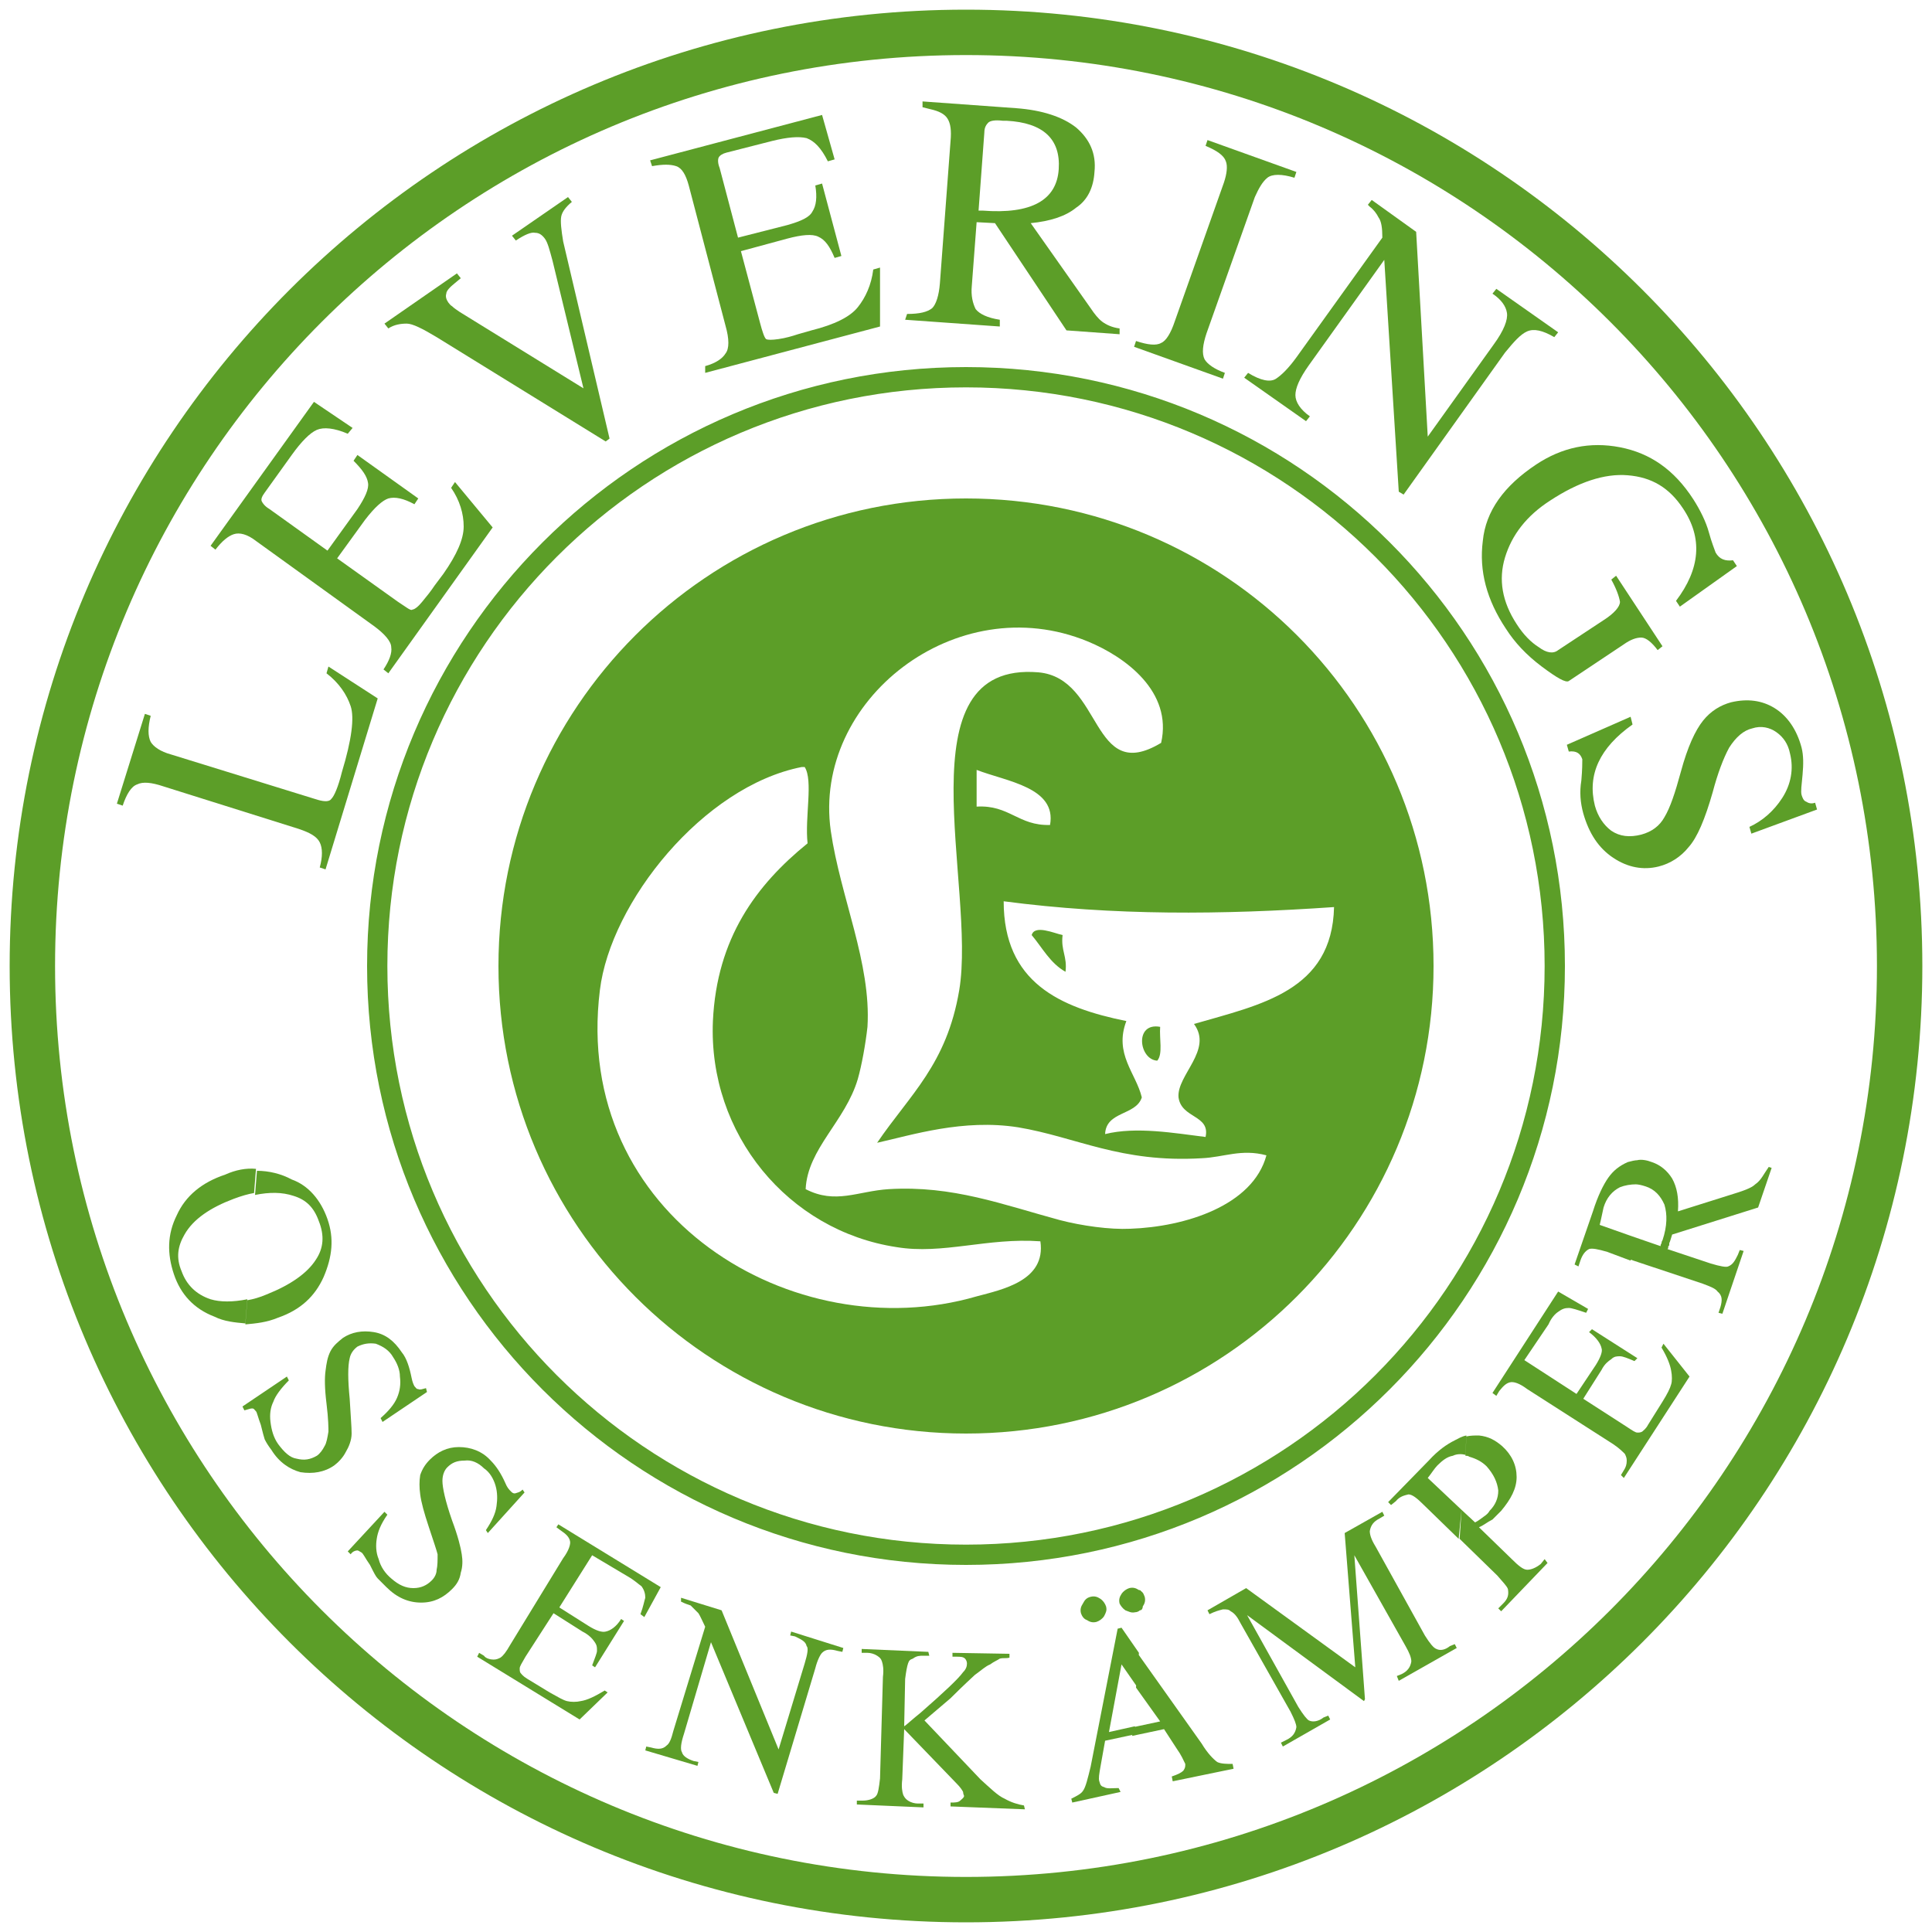
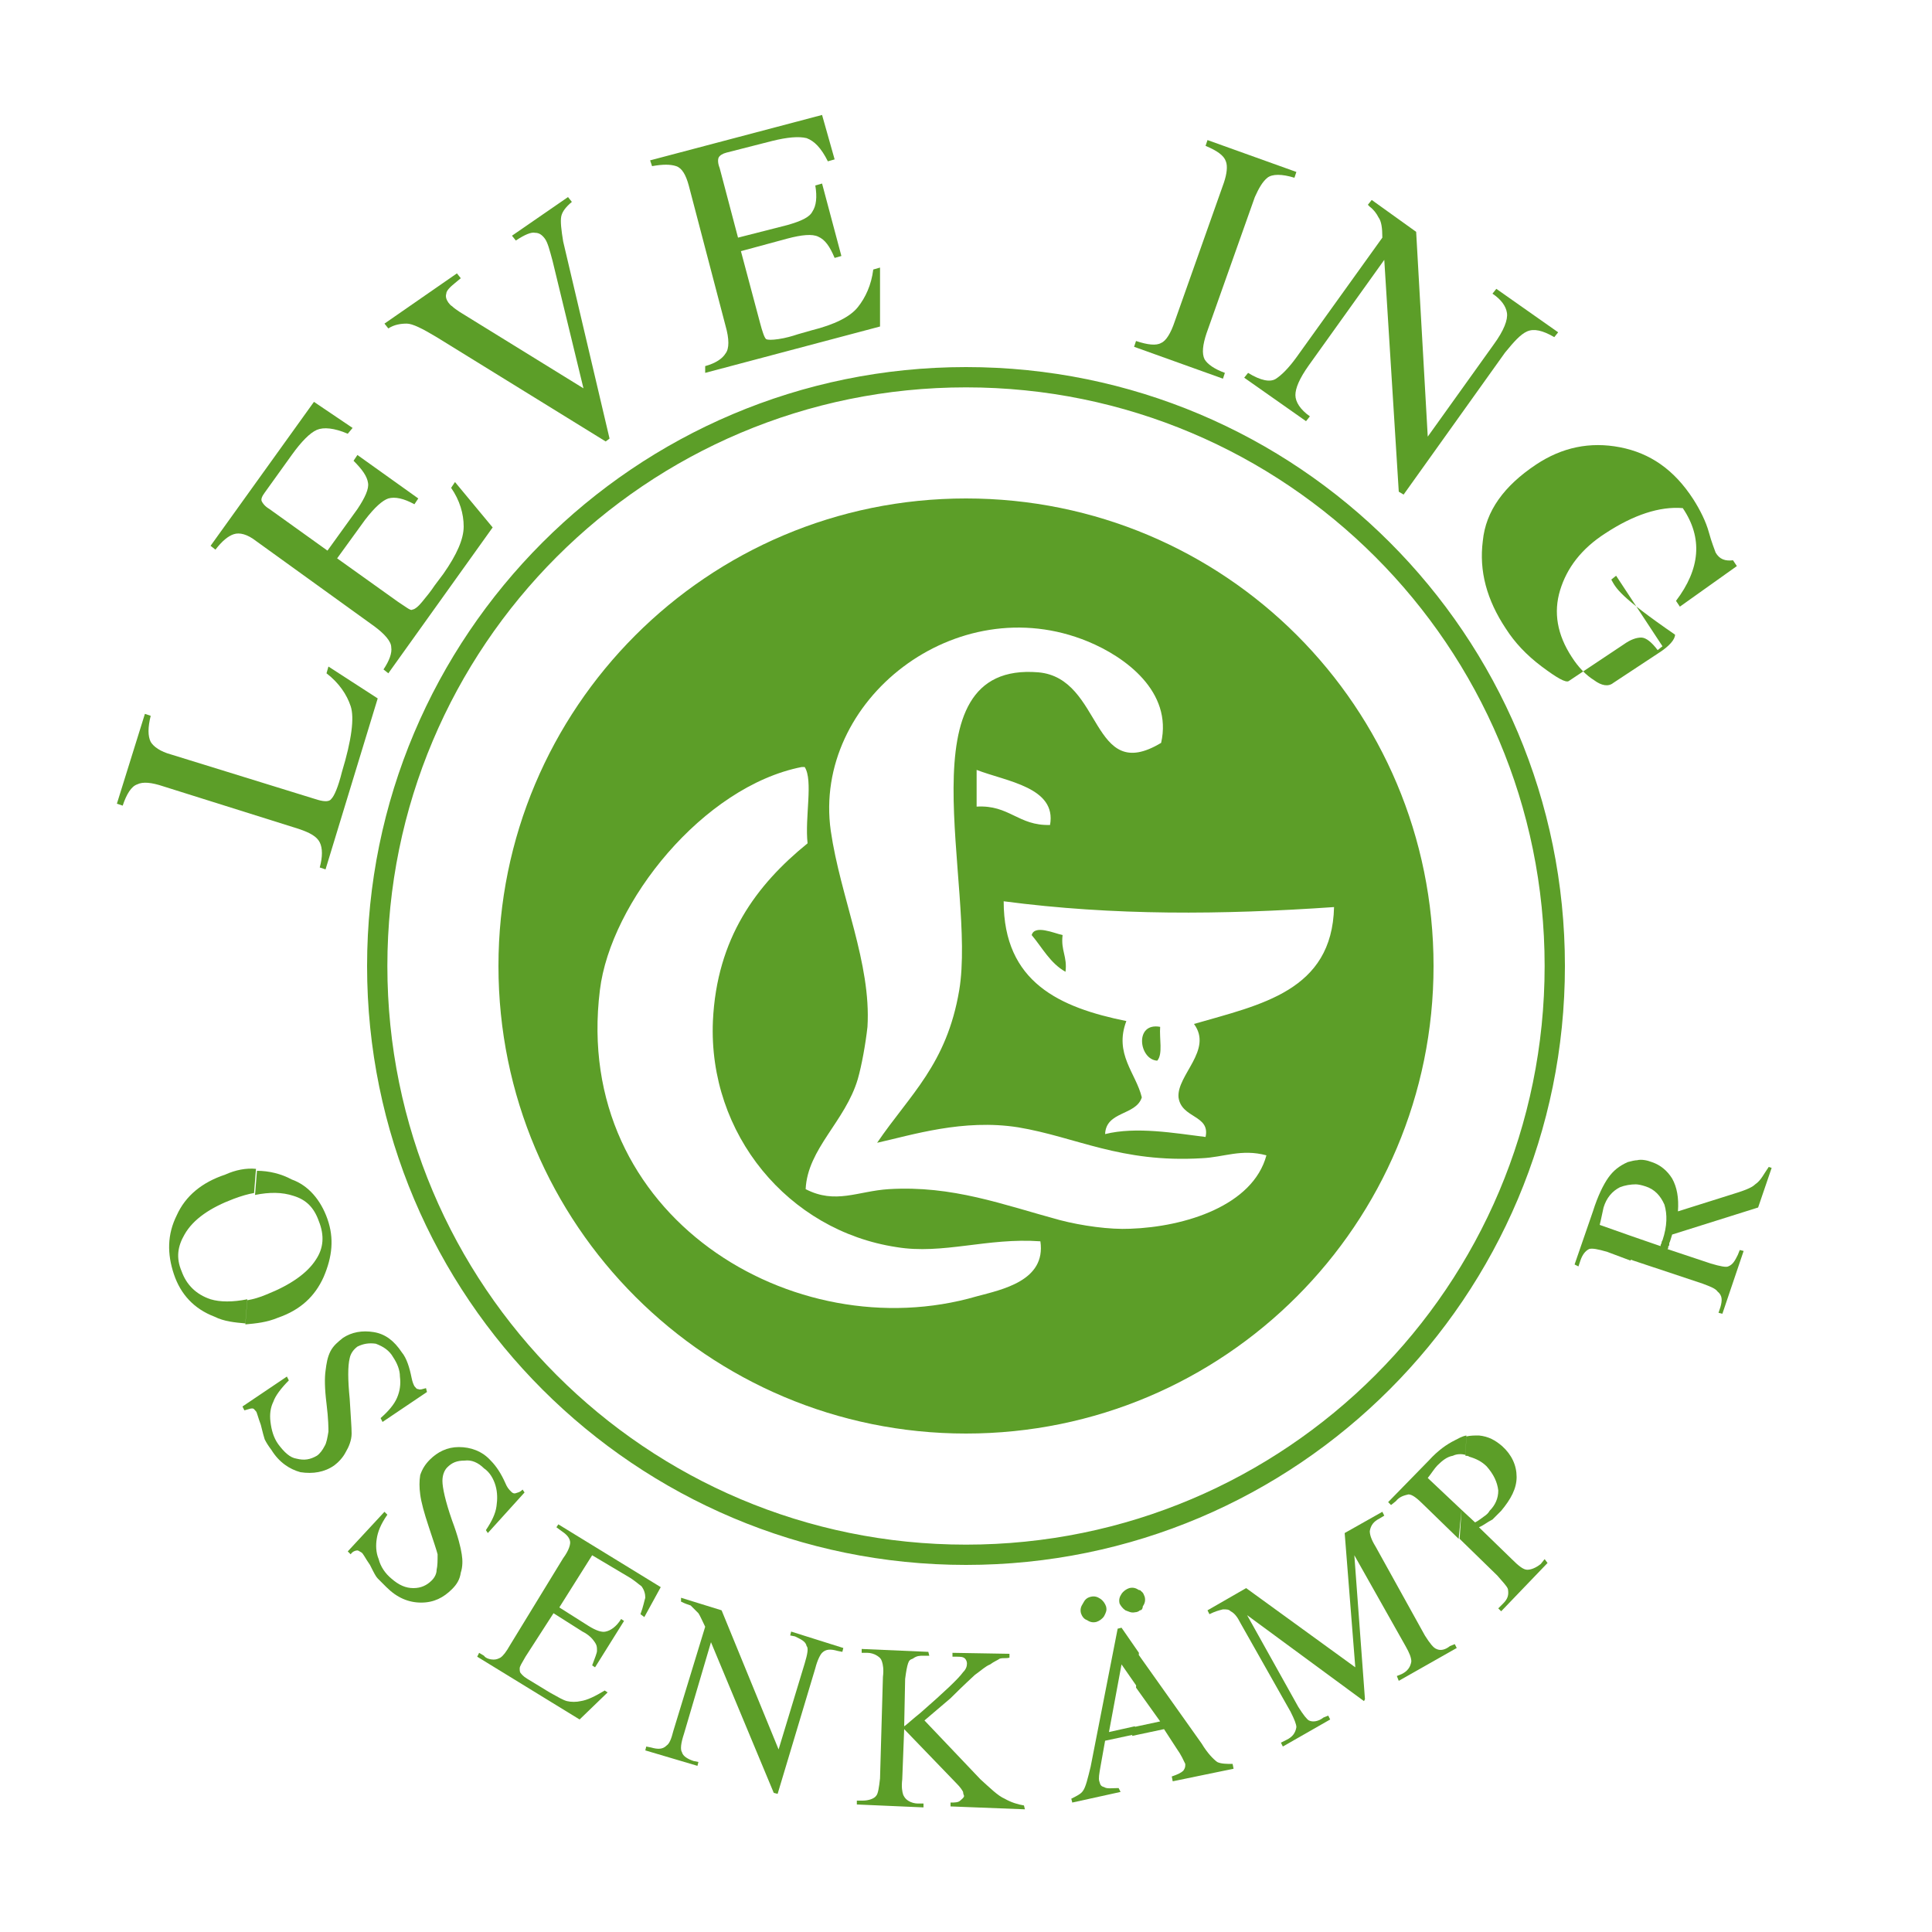
<svg xmlns="http://www.w3.org/2000/svg" version="1.1" id="Ebene_1" x="0px" y="0px" viewBox="0 0 200 200" style="enable-background:new 0 0 200 200;" xml:space="preserve">
  <style type="text/css">
	.st0{fill:#5C9E28;}
</style>
  <g>
-     <path class="st0" d="M100,1C45.3,1,1,45.3,1,100c0,54.7,44.3,99,99,99c54.7,0,99-44.3,99-99C199,45.3,154.7,1,100,1z M100,194.3   c-52.1,0-94.3-42.2-94.3-94.3C5.7,47.9,47.9,5.7,100,5.7c52.1,0,94.3,42.2,94.3,94.3C194.3,152.1,152.1,194.3,100,194.3z" />
    <path class="st0" d="M100,38c-34.3,0-62,27.8-62,62c0,34.3,27.8,62,62,62c34.3,0,62-27.8,62-62C162,65.7,134.3,38,100,38z    M100,159.9c-33.1,0-59.9-26.8-59.9-59.9c0-33.1,26.8-59.9,59.9-59.9s59.9,26.8,59.9,59.9C159.9,133.1,133.1,159.9,100,159.9z" />
    <g>
      <path class="st0" d="M100,51.6c-26.8,0-48.4,21.7-48.4,48.4c0,26.8,21.7,48.4,48.4,48.4c26.8,0,48.4-21.7,48.4-48.4    C148.4,73.2,126.8,51.6,100,51.6z M101.1,134.2c-18.9,5.5-41.9-8.3-39-31.7c1.1-9.1,10.7-21.1,20.9-23.1c0.1,0,0.2,0,0.3,0    c0.9,1.4,0,5.2,0.3,7.9c-5.3,4.3-9.4,9.8-9.8,18.4c-0.5,11.7,7.8,21.7,19,23.4c4.8,0.8,9.4-1,14.9-0.6    C108.3,132.6,103.7,133.5,101.1,134.2z M117,127.2c-2.1,0.1-5-0.3-7.3-0.9c-5.9-1.6-11.1-3.6-17.7-3.2c-3.2,0.2-5.5,1.6-8.6,0    c0.2-4.2,4.1-7,5.4-11.4c0.4-1.4,0.8-3.6,1-5.4c0.4-6.6-2.8-13.4-3.8-20.3c-1.9-13.5,13-25.2,26.6-19.6c3.9,1.6,8.8,5.2,7.6,10.5    c-7.3,4.4-6-6.7-12.7-7.3c-14.3-1.2-6.4,22.1-8.2,32.9c-1.3,7.7-5.1,10.8-8.5,15.8c3.6-0.8,8.9-2.5,14.6-1.6c6,1,10.6,3.7,19,3.2    c2.3-0.1,4.1-1,6.7-0.3C129.7,124.8,122.7,127,117,127.2z M108.7,85.4c-3.3,0.1-4.2-2.1-7.6-1.9c0-1.3,0-2.5,0-3.8    C104.2,80.9,109.4,81.5,108.7,85.4z M123.6,106c2,2.7-1.8,5.3-1.6,7.6c0.3,2.2,3.3,1.8,2.8,4.1c-3.2-0.4-7.2-1.1-10.4-0.3    c0.1-2.4,3.2-1.9,3.8-3.8c-0.6-2.5-2.9-4.5-1.6-7.9c-6.9-1.4-12.7-4-12.7-12.4c11.4,1.5,22.6,1.4,34.2,0.6    C137.9,102.6,130.5,104,123.6,106z" />
      <path class="st0" d="M110,96.8c-0.9-0.2-2.9-1.1-3.2,0c1.1,1.3,1.9,2.9,3.5,3.8C110.5,99,109.8,98.4,110,96.8z" />
      <path class="st0" d="M120.1,106.3c-2.7-0.5-2.2,3.4-0.3,3.5C120.4,109.1,120,107.5,120.1,106.3z" />
    </g>
    <g>
      <path class="st0" d="M33.9,126.2c0.7,2,0.5,3.9-0.4,6c-0.9,2-2.4,3.4-4.7,4.2c-1.2,0.5-2.3,0.6-3.4,0.7l0.2-2.5    c0.6-0.1,1.3-0.3,2-0.6c2.5-1,4.2-2.2,5.1-3.6c0.8-1.2,0.9-2.5,0.3-4c-0.5-1.4-1.3-2.2-2.6-2.6c-1.2-0.4-2.5-0.4-4-0.1l0.2-2.5    c1.2,0,2.5,0.3,3.6,0.9C31.9,122.7,33.2,124.2,33.9,126.2z M25.4,137c-1.1-0.1-2.2-0.2-3.2-0.7c-2.1-0.8-3.5-2.3-4.2-4.4    c-0.7-2.1-0.7-4.1,0.3-6.1c0.9-2,2.6-3.4,5-4.2c1.1-0.5,2.2-0.7,3.2-0.6l-0.2,2.5c-0.6,0.1-1.3,0.3-2.1,0.6    c-2.4,0.9-4.2,2.1-5.1,3.7c-0.7,1.2-0.9,2.4-0.3,3.8c0.5,1.4,1.5,2.4,3,2.9c1,0.3,2.3,0.3,3.8,0L25.4,137z" />
      <path class="st0" d="M44.2,144.1l-4.6,3.1l-0.2-0.4c0.8-0.7,1.4-1.4,1.7-2.1c0.3-0.7,0.4-1.4,0.3-2.2c0-0.7-0.3-1.4-0.7-2    c-0.4-0.7-1-1.1-1.8-1.4c-0.7-0.1-1.3,0-1.9,0.3c-0.4,0.3-0.7,0.7-0.8,1.2c-0.2,0.8-0.2,2.2,0,4.2c0.1,1.8,0.2,2.9,0.2,3.6    s-0.3,1.4-0.6,1.9c-0.3,0.6-0.8,1.1-1.2,1.4c-1,0.7-2.2,0.9-3.5,0.7c-1.1-0.3-2.2-1-3-2.3c-0.3-0.4-0.5-0.7-0.7-1.1    c-0.1-0.3-0.2-0.7-0.4-1.5c-0.3-0.8-0.4-1.3-0.5-1.4c-0.2-0.2-0.2-0.3-0.4-0.3c-0.2,0-0.4,0.1-0.8,0.2l-0.2-0.4l4.6-3.1l0.2,0.4    c-0.8,0.8-1.4,1.6-1.6,2.2c-0.3,0.6-0.4,1.3-0.3,2.1c0.1,0.8,0.3,1.6,0.8,2.3c0.6,0.8,1.2,1.4,1.9,1.5c0.8,0.2,1.4,0.1,2.1-0.3    c0.3-0.2,0.6-0.6,0.8-1c0.2-0.3,0.3-0.9,0.4-1.5c0-0.3,0-1.3-0.2-2.9c-0.2-1.6-0.2-2.7-0.1-3.4c0.1-0.8,0.2-1.4,0.5-2    c0.3-0.6,0.8-1,1.3-1.4c0.9-0.6,2-0.8,3.2-0.6c1.2,0.2,2.1,0.9,2.9,2.1c0.5,0.6,0.8,1.6,1,2.6c0.1,0.5,0.2,0.7,0.3,0.9    c0.2,0.2,0.2,0.3,0.4,0.3c0.2,0.1,0.4,0,0.8-0.1L44.2,144.1z" />
      <path class="st0" d="M54.3,154.5l-3.8,4.2l-0.2-0.3c0.6-0.9,1-1.7,1.1-2.5c0.1-0.7,0.1-1.4-0.1-2.1c-0.2-0.7-0.6-1.4-1.2-1.8    c-0.6-0.6-1.3-0.9-2-0.8c-0.8,0-1.3,0.2-1.8,0.7c-0.3,0.3-0.5,0.8-0.5,1.4c0,0.7,0.3,2.1,1,4.1c0.6,1.6,0.9,2.8,1,3.5    c0.1,0.6,0.1,1.3-0.1,1.9c-0.1,0.7-0.4,1.2-0.9,1.7c-0.9,0.9-1.9,1.4-3.2,1.4c-1.3,0-2.5-0.5-3.6-1.6c-0.3-0.3-0.7-0.7-0.9-0.9    c-0.2-0.2-0.4-0.6-0.8-1.4c-0.5-0.7-0.7-1.2-0.9-1.3c-0.2-0.1-0.3-0.2-0.4-0.2c-0.2,0-0.5,0.1-0.7,0.4l-0.3-0.3l3.8-4.1l0.3,0.3    c-0.7,1-1,1.8-1.1,2.5c-0.1,0.6-0.1,1.4,0.2,2.1c0.2,0.8,0.7,1.5,1.3,2c0.8,0.7,1.5,1,2.3,1c0.8,0,1.4-0.3,1.9-0.8    c0.3-0.3,0.5-0.7,0.5-1.1c0.1-0.4,0.1-1,0.1-1.6c-0.1-0.4-0.4-1.3-0.9-2.8c-0.5-1.5-0.8-2.6-0.9-3.4c-0.1-0.7-0.1-1.4,0-2    c0.2-0.6,0.5-1.1,1-1.6c0.8-0.8,1.8-1.3,3-1.3c1.2,0,2.4,0.4,3.3,1.4c0.6,0.6,1.1,1.4,1.5,2.3c0.2,0.5,0.4,0.7,0.6,0.9    c0.1,0.1,0.2,0.2,0.4,0.2c0.3-0.1,0.5-0.1,0.8-0.4L54.3,154.5z" />
      <path class="st0" d="M61.3,161l-3.4,5.4l3,1.9c0.8,0.5,1.4,0.7,1.8,0.6c0.5-0.1,1.1-0.5,1.6-1.3l0.3,0.2l-3,4.8l-0.3-0.2    c0.3-0.8,0.5-1.3,0.5-1.5c0-0.4,0-0.6-0.3-1c-0.2-0.3-0.6-0.7-1.2-1l-3-1.9l-2.9,4.5c-0.4,0.7-0.6,1-0.6,1.2c0,0.2,0,0.4,0.1,0.5    c0.1,0.1,0.2,0.3,0.7,0.6l2.3,1.4c0.9,0.5,1.4,0.8,1.8,0.9c0.4,0.1,1,0.1,1.4,0c0.7-0.1,1.5-0.5,2.5-1.1l0.3,0.2L60,178l-10.6-6.5    l0.2-0.4l0.5,0.3c0.2,0.3,0.7,0.4,1,0.4c0.3,0,0.5-0.1,0.7-0.2c0.3-0.2,0.6-0.6,1-1.3l5.5-9c0.6-0.8,0.8-1.5,0.7-1.8    c-0.1-0.4-0.4-0.7-1-1.1l-0.4-0.3l0.2-0.3l10.6,6.5l-1.7,3.1l-0.4-0.3c0.3-0.8,0.4-1.4,0.5-1.7c0-0.4-0.1-0.8-0.4-1.2    c-0.3-0.2-0.7-0.6-1.4-1L61.3,161z" />
      <path class="st0" d="M70.5,165.4l4.2,1.3l5.9,14.4l2.7-8.9c0.3-1,0.4-1.6,0.2-1.8c-0.1-0.5-0.6-0.7-1.2-1l-0.5-0.1l0.1-0.4    l5.4,1.7l-0.1,0.4l-0.5-0.1c-0.7-0.2-1.2-0.2-1.6,0.2c-0.2,0.2-0.5,0.8-0.7,1.6l-3.9,13l-0.4-0.1l-6.5-15.6l-2.8,9.5    c-0.3,0.9-0.4,1.6-0.2,1.9c0.1,0.4,0.6,0.7,1.2,0.9l0.5,0.1l-0.1,0.4l-5.4-1.6l0.1-0.4l0.5,0.1c0.7,0.2,1.2,0.2,1.6-0.2    c0.3-0.2,0.5-0.7,0.7-1.5l3.3-10.8c-0.3-0.6-0.5-1.1-0.7-1.4c-0.2-0.2-0.5-0.5-0.8-0.8c-0.3-0.1-0.6-0.2-1-0.4L70.5,165.4z" />
      <path class="st0" d="M95.7,178.1l5.8,6.1c1,0.9,1.8,1.7,2.5,2c0.7,0.4,1.4,0.6,2,0.7l0.1,0.4l-7.7-0.3l0-0.4c0.4,0,0.8,0,1-0.2    c0.2-0.2,0.4-0.3,0.4-0.5c-0.1-0.2-0.1-0.4-0.1-0.4c-0.1-0.2-0.3-0.5-0.7-0.9l-5.4-5.6l-0.2,5.2c-0.1,0.8,0,1.3,0.1,1.6    c0.1,0.2,0.2,0.4,0.5,0.6c0.3,0.2,0.7,0.3,1,0.3l0.6,0l0,0.4l-6.9-0.3l0-0.4l0.6,0c0.6,0,1.2-0.2,1.4-0.5c0.2-0.2,0.3-0.9,0.4-1.8    l0.3-10.5c0.1-0.8,0-1.3-0.1-1.6c-0.1-0.3-0.2-0.4-0.5-0.6c-0.3-0.2-0.7-0.3-1-0.3l-0.6,0l0-0.4l6.9,0.3l0.1,0.4l-0.6,0    c-0.4,0-0.7,0-1.1,0.3c-0.3,0.1-0.4,0.2-0.5,0.5c-0.1,0.3-0.2,0.8-0.3,1.6l-0.1,4.9c0.2-0.1,0.7-0.6,1.7-1.4    c2.4-2.1,3.9-3.5,4.4-4.2c0.3-0.3,0.4-0.6,0.4-0.9c0-0.2-0.1-0.4-0.2-0.5c-0.2-0.2-0.5-0.2-0.9-0.2l-0.4,0l0-0.4l5.9,0.1l0,0.4    c-0.4,0.1-0.6,0-1,0.1c-0.3,0.2-0.6,0.3-1,0.6c-0.5,0.2-0.9,0.6-1.6,1.1c-0.2,0.2-1,0.9-2.5,2.4L95.7,178.1z" />
      <path class="st0" d="M120.5,179l-3.3,0.7l0.1-0.9l2.8-0.6l-2.5-3.5l0.2-3.5l6.6,9.3c0.6,1,1.2,1.6,1.6,1.9c0.4,0.2,1,0.2,1.6,0.2    l0.1,0.5l-6.3,1.3l-0.1-0.5c0.6-0.2,1-0.4,1.2-0.6c0.2-0.3,0.2-0.4,0.2-0.7c-0.2-0.4-0.4-0.9-0.9-1.6L120.5,179L120.5,179z     M118,166.7l0.1-2c0.3,0.2,0.3,0.4,0.4,0.6c0.1,0.4,0,0.7-0.2,1C118.3,166.5,118.2,166.7,118,166.7z M117.2,179.6l-2.8,0.6    l-0.5,2.8c-0.1,0.6-0.2,1.1-0.1,1.4c0.1,0.3,0.1,0.5,0.5,0.6c0.3,0.2,0.8,0.1,1.5,0.1l0.2,0.4l-5,1.1l-0.1-0.4    c0.6-0.3,1-0.5,1.2-0.8c0.3-0.4,0.5-1.3,0.8-2.5l2.8-14.3l0.4-0.1l1.8,2.6l-0.2,3.5l-1.6-2.3l-1.3,7l2.7-0.6L117.2,179.6    L117.2,179.6z M118.1,164.7l-0.1,2c-0.1,0.1-0.3,0.2-0.5,0.2c-0.4,0.1-0.7-0.1-1-0.2c-0.3-0.2-0.5-0.5-0.6-0.7    c-0.1-0.4,0-0.7,0.2-1c0.2-0.3,0.5-0.5,0.8-0.6c0.4-0.1,0.7,0,1,0.2C118.1,164.6,118.1,164.7,118.1,164.7L118.1,164.7z     M112.9,165.3c0.4-0.1,0.7,0,1,0.2c0.3,0.2,0.5,0.5,0.6,0.8c0.1,0.4,0,0.6-0.2,1c-0.2,0.3-0.5,0.5-0.8,0.6c-0.4,0.1-0.7,0-1-0.2    c-0.3-0.1-0.5-0.4-0.6-0.7c-0.1-0.4,0-0.7,0.2-1C112.3,165.6,112.5,165.4,112.9,165.3z" />
      <path class="st0" d="M141.2,176.1l-12.1-8.9l5.3,9.5c0.5,0.8,0.9,1.3,1.1,1.4c0.4,0.2,1,0.1,1.5-0.3l0.5-0.2l0.2,0.4l-4.9,2.8    l-0.2-0.4l0.6-0.3c0.6-0.3,0.9-0.7,1-1.3c0-0.3-0.2-0.8-0.6-1.6l-5.2-9.2c-0.3-0.6-0.6-1-1-1.2c-0.2-0.2-0.4-0.2-0.8-0.2    c-0.4,0.1-0.8,0.2-1.4,0.5l-0.2-0.4l4-2.3l11.3,8.2l-1.1-13.9l3.9-2.2l0.2,0.4l-0.5,0.3c-0.6,0.3-0.9,0.7-1,1.3    c0,0.3,0.1,0.8,0.6,1.6l5.1,9.2c0.5,0.8,0.9,1.3,1.2,1.4c0.4,0.2,0.9,0.1,1.4-0.3l0.5-0.2l0.2,0.4l-6,3.4l-0.2-0.5l0.5-0.2    c0.6-0.3,0.9-0.7,1-1.3c0-0.4-0.2-0.9-0.6-1.6l-5.3-9.4l1.1,14.9L141.2,176.1z" />
      <path class="st0" d="M153.1,158.1l3.4,3.3c0.7,0.7,1.2,1.1,1.6,1.1c0.4,0,0.9-0.2,1.4-0.6l0.4-0.5l0.3,0.4l-4.8,5l-0.3-0.3    l0.5-0.5c0.5-0.5,0.6-0.9,0.5-1.5c-0.1-0.3-0.5-0.7-1.1-1.4l-3.9-3.8l0.2-3l1.4,1.3c0.4-0.2,0.6-0.4,0.9-0.6    c0.3-0.2,0.5-0.4,0.6-0.6c0.6-0.6,0.9-1.3,0.9-2.1c-0.1-0.9-0.5-1.7-1.2-2.5c-0.5-0.5-1.1-0.8-1.8-1c-0.1-0.1-0.3-0.1-0.4-0.1    l0.1-2c0.4-0.1,0.9-0.1,1.3-0.1c1,0.1,1.7,0.5,2.4,1.1c1,0.9,1.5,2,1.5,3.2c0,1.2-0.6,2.3-1.6,3.5c-0.3,0.3-0.6,0.6-0.9,0.9    C153.9,157.6,153.6,157.9,153.1,158.1z M151,159.3l-3.6-3.5c-0.7-0.7-1.2-1.1-1.6-1.1c-0.4,0.1-0.9,0.2-1.3,0.7l-0.5,0.4l-0.3-0.3    l4.2-4.3c1-1.1,1.9-1.7,2.7-2.1c0.4-0.2,0.7-0.4,1.2-0.5l-0.1,2c-0.4-0.1-0.9-0.1-1.3,0.1c-0.6,0.1-1.1,0.5-1.6,1    c-0.3,0.3-0.6,0.8-1,1.3l3.5,3.3L151,159.3z" />
-       <path class="st0" d="M157.8,140.8l5.4,3.5l2-3c0.5-0.8,0.7-1.4,0.6-1.7c-0.1-0.5-0.5-1.1-1.3-1.7l0.3-0.3l4.7,3l-0.3,0.3    c-0.7-0.3-1.2-0.5-1.5-0.5c-0.3,0-0.6,0-0.9,0.3c-0.3,0.2-0.7,0.5-1,1.1l-1.9,3l4.5,2.9c0.6,0.4,0.9,0.6,1.1,0.6    c0.2,0,0.3,0,0.5-0.1c0.1-0.1,0.4-0.3,0.6-0.7l1.5-2.4c0.5-0.8,0.8-1.4,0.9-1.8c0.1-0.3,0.1-0.9,0-1.4c-0.1-0.6-0.4-1.4-1-2.4    l0.2-0.4l2.7,3.4l-6.8,10.5l-0.3-0.3l0.3-0.5c0.2-0.3,0.3-0.6,0.3-1c0-0.3-0.1-0.5-0.2-0.7c-0.2-0.2-0.6-0.6-1.2-1l-8.9-5.7    c-0.8-0.6-1.4-0.8-1.8-0.7c-0.4,0.1-0.7,0.4-1.1,0.9l-0.3,0.5l-0.4-0.3l6.8-10.5l3.1,1.8l-0.2,0.4c-0.9-0.3-1.5-0.5-1.8-0.5    c-0.4,0-0.7,0.1-1.1,0.4c-0.3,0.2-0.7,0.6-1,1.3L157.8,140.8z" />
      <path class="st0" d="M183.4,120.9L182,125l-8.9,2.8c-0.1,0.3-0.2,0.7-0.3,0.9c0,0.2,0,0.3-0.1,0.3c0,0.1,0,0.3-0.1,0.3l4.5,1.5    c1,0.3,1.6,0.4,1.8,0.3c0.5-0.2,0.7-0.6,1-1.2l0.2-0.5l0.4,0.1l-2.2,6.5l-0.4-0.1l0.2-0.6c0.2-0.7,0.2-1.2-0.3-1.6    c-0.2-0.3-0.7-0.5-1.5-0.8l-7.5-2.5l0.2-2.4l2.9,1c0-0.2,0.1-0.3,0.1-0.3c0-0.2,0.1-0.3,0.1-0.3c0.5-1.5,0.5-2.7,0.2-3.7    c-0.4-0.9-1-1.6-2-1.9c-0.3-0.1-0.7-0.2-1-0.2l0.2-2.5c0.4-0.1,1,0,1.5,0.2c0.9,0.3,1.6,0.9,2.1,1.7c0.5,0.9,0.7,2,0.6,3.4    l5.4-1.7c1.3-0.4,2.2-0.7,2.6-1.1c0.6-0.4,0.9-1.1,1.4-1.8L183.4,120.9z M168.8,130.5l-2.4-0.9c-1-0.3-1.6-0.4-1.9-0.3    c-0.4,0.2-0.7,0.6-0.9,1.2l-0.2,0.6l-0.4-0.2l1.9-5.5c0.5-1.6,1.1-2.8,1.6-3.5c0.5-0.7,1.1-1.2,2-1.6c0.4-0.1,0.7-0.2,1.1-0.2    l-0.2,2.5c-0.6,0-1.2,0.1-1.7,0.3c-0.8,0.4-1.4,1.1-1.7,2.1c-0.1,0.4-0.2,1-0.4,1.8l3.4,1.2L168.8,130.5z" />
    </g>
    <g>
      <path class="st0" d="M33.1,89.8c0.3-1.1,0.3-2,0-2.6c-0.3-0.6-1-1-2.2-1.4l-14-4.4c-1.2-0.4-2.1-0.5-2.7-0.2    c-0.6,0.2-1.1,1-1.5,2.2l-0.6-0.2l2.9-9.3l0.6,0.2c-0.3,1.2-0.3,2.1,0,2.7c0.3,0.5,1,1,2.1,1.3l15.2,4.7c0.7,0.2,1.2,0.2,1.4-0.1    c0.3-0.3,0.7-1.2,1.1-2.8c1-3.3,1.3-5.6,0.9-6.8c-0.4-1.2-1.2-2.4-2.5-3.4l0.2-0.7l5.1,3.3L33.7,90L33.1,89.8z" />
      <path class="st0" d="M39.7,69.3c0.6-0.9,0.9-1.7,0.8-2.3c0-0.6-0.7-1.4-1.8-2.2L26.5,56c-0.9-0.7-1.7-0.9-2.3-0.7    c-0.6,0.2-1.2,0.7-1.9,1.6l-0.5-0.4l10.7-14.9l4,2.7L36,44.9c-1.4-0.6-2.5-0.7-3.2-0.4c-0.7,0.3-1.6,1.2-2.6,2.6L27.4,51    c-0.3,0.4-0.4,0.7-0.3,0.9c0.1,0.2,0.3,0.5,0.8,0.8l6,4.3l3.1-4.3c0.8-1.2,1.2-2.1,1.1-2.7c-0.1-0.7-0.6-1.4-1.5-2.3l0.4-0.6    l6.3,4.5l-0.4,0.6c-1.1-0.6-2-0.8-2.7-0.6c-0.6,0.2-1.4,0.9-2.4,2.2l-2.9,4l6.3,4.5c0.3,0.2,0.6,0.4,0.9,0.6    c0.3,0.2,0.5,0.3,0.6,0.2c0.2,0,0.6-0.3,1-0.8c0.5-0.6,0.9-1.1,1.3-1.7l0.9-1.2c1.4-2,2.1-3.6,2.1-4.9c0-1.3-0.4-2.7-1.3-4    l0.4-0.6l3.9,4.7L40.2,69.7L39.7,69.3z" />
      <path class="st0" d="M40.2,34l-0.4-0.5l7.5-5.2l0.4,0.5l-0.6,0.5c-0.5,0.4-0.9,0.8-0.9,1.1c-0.1,0.3,0,0.6,0.2,0.9    c0.1,0.1,0.2,0.3,0.4,0.4c0.2,0.2,0.5,0.4,0.8,0.6l12.8,7.9L57.2,27c-0.3-1.1-0.5-1.9-0.8-2.3c-0.3-0.4-0.6-0.6-1-0.6    c-0.4-0.1-1.1,0.2-2,0.8l-0.4-0.5l5.8-4l0.4,0.5c-0.6,0.5-1,1-1.1,1.5c-0.1,0.5,0,1.4,0.2,2.6l4.8,20.4l-0.4,0.3L45.2,34.9    c-1.5-0.9-2.5-1.4-3.1-1.4C41.5,33.5,40.8,33.6,40.2,34z" />
      <path class="st0" d="M73,37.9c1.1-0.3,1.8-0.8,2.1-1.3c0.4-0.5,0.4-1.5,0-2.9l-3.8-14.5c-0.3-1.1-0.7-1.8-1.3-2    c-0.6-0.2-1.4-0.2-2.5,0l-0.2-0.6l17.8-4.7l1.3,4.6l-0.7,0.2c-0.7-1.4-1.4-2.1-2.2-2.4c-0.8-0.2-2-0.1-3.6,0.3l-4.7,1.2    c-0.4,0.1-0.7,0.3-0.8,0.5c-0.1,0.2-0.1,0.6,0.1,1.1l1.9,7.2l5.1-1.3c1.4-0.4,2.3-0.8,2.6-1.4c0.4-0.6,0.5-1.5,0.3-2.7l0.7-0.2    l2,7.5l-0.7,0.2c-0.5-1.2-1-1.9-1.7-2.2c-0.6-0.3-1.7-0.2-3.2,0.2L76.7,26l2,7.5c0.1,0.4,0.2,0.7,0.3,1c0.1,0.3,0.2,0.5,0.3,0.6    c0.2,0.1,0.6,0.1,1.3,0c0.7-0.1,1.4-0.3,2-0.5l1.4-0.4c2.4-0.6,4-1.4,4.8-2.4c0.8-1,1.4-2.3,1.6-3.9l0.7-0.2l0,6.1l-18.1,4.8    L73,37.9z" />
-       <path class="st0" d="M93.9,32.5c1.3,0,2.1-0.2,2.6-0.6c0.4-0.4,0.7-1.3,0.8-2.6l1.1-14.7c0.1-1.1,0-1.8-0.3-2.3    c-0.3-0.5-0.9-0.8-1.8-1l-0.8-0.2l0-0.6l9.7,0.7c2.7,0.2,4.8,0.9,6.2,2c1.4,1.2,2.1,2.7,1.9,4.6c-0.1,1.6-0.7,2.9-1.9,3.7    c-1.1,0.9-2.7,1.4-4.7,1.6l6.2,8.8c0.4,0.6,0.8,1.1,1.2,1.4c0.4,0.3,1,0.6,1.8,0.7l0,0.6l-5.5-0.4l-7.4-11.1l-1.9-0.1l-0.5,6.6    c-0.1,1,0.1,1.8,0.4,2.4c0.4,0.5,1.2,0.9,2.5,1.1l0,0.7l-9.8-0.7L93.9,32.5z M101.3,21.8l0.4,0c5.1,0.4,7.7-1.1,7.9-4.3    c0.2-3.1-1.6-4.8-5.4-5l-0.4,0c-0.8-0.1-1.3,0-1.5,0.2c-0.2,0.2-0.4,0.5-0.4,1L101.3,21.8z" />
      <path class="st0" d="M117.6,35.3c1.2,0.4,2.1,0.5,2.6,0.2c0.5-0.2,1-1,1.4-2.2l5.1-14.4c0.3-0.9,0.4-1.7,0.2-2.2    c-0.2-0.6-0.9-1.1-2.1-1.6l0.2-0.6l9.2,3.3l-0.2,0.6c-1.3-0.4-2.3-0.4-2.8,0c-0.5,0.4-0.9,1.1-1.3,2l-5,14.1    c-0.4,1.2-0.5,2.1-0.2,2.7c0.3,0.5,1,1,2.1,1.4l-0.2,0.6l-9.2-3.3L117.6,35.3z" />
      <path class="st0" d="M147.8,45.2l6.8-9.5c1.1-1.5,1.5-2.6,1.4-3.3c-0.1-0.7-0.6-1.4-1.5-2l0.4-0.5l6.4,4.5l-0.4,0.5    c-1.2-0.7-2.1-0.9-2.8-0.6c-0.7,0.3-1.4,1.1-2.3,2.2l-10.5,14.7l-0.5-0.3l-1.5-24l-7.8,10.9c-1,1.4-1.4,2.4-1.4,3.1    c0,0.7,0.5,1.5,1.5,2.2l-0.4,0.5l-6.4-4.5l0.4-0.5c1.3,0.8,2.3,1,2.9,0.6c0.6-0.4,1.3-1.1,2.1-2.2l8.9-12.4c0-1-0.1-1.7-0.4-2.1    c-0.2-0.4-0.5-0.8-0.9-1.1l-0.2-0.2l0.4-0.5l4.6,3.3L147.8,45.2z" />
-       <path class="st0" d="M166.8,60l0.5-0.4l4.8,7.3l-0.5,0.4c-0.6-0.8-1.2-1.3-1.7-1.3c-0.5,0-1.1,0.2-1.8,0.7l-5.7,3.8    c-0.3,0.2-1.2-0.3-2.8-1.5c-1.6-1.2-2.8-2.5-3.7-3.9c-2-3-2.8-6-2.4-9.1c0.3-3.1,2.2-5.7,5.5-7.9c2.7-1.8,5.6-2.4,8.7-1.8    c3.1,0.6,5.6,2.3,7.6,5.4c0.7,1.1,1.3,2.3,1.6,3.4c0.3,1.1,0.6,1.8,0.7,2.1c0.4,0.7,1,0.9,1.8,0.8l0.4,0.6l-5.9,4.2l-0.4-0.6    c2.5-3.3,2.8-6.5,0.7-9.6c-1.4-2.1-3.2-3.2-5.7-3.4c-2.4-0.2-5.1,0.7-8,2.6c-2.5,1.6-4,3.6-4.7,5.9c-0.7,2.3-0.3,4.6,1.2,6.9    c0.7,1.1,1.5,1.9,2.3,2.4c0.8,0.6,1.5,0.7,2,0.3l4.7-3.1c1.1-0.7,1.7-1.4,1.7-1.9C167.6,61.7,167.3,60.9,166.8,60z" />
-       <path class="st0" d="M168.8,74.2L169,75c-3.4,2.4-4.7,5.2-3.9,8.4c0.3,1.1,0.9,2,1.7,2.6c0.9,0.6,1.9,0.7,3.1,0.4    c1.1-0.3,1.9-0.9,2.4-1.8c0.6-1,1.1-2.5,1.7-4.7c0.7-2.6,1.5-4.3,2.3-5.3c0.8-1,1.8-1.6,2.9-1.9c1.7-0.4,3.2-0.2,4.5,0.6    c1.3,0.8,2.3,2.2,2.8,4.1c0.2,0.8,0.2,1.7,0.1,2.8s-0.2,1.7-0.1,2.1c0.1,0.3,0.2,0.6,0.5,0.7c0.3,0.2,0.6,0.2,0.9,0.1l0.2,0.7    l-6.8,2.5l-0.2-0.7c1.3-0.6,2.5-1.6,3.4-3c0.9-1.4,1.2-3,0.8-4.6c-0.2-1-0.7-1.7-1.4-2.2c-0.7-0.5-1.6-0.7-2.5-0.4    c-0.9,0.2-1.7,0.9-2.4,2c-0.6,1.1-1.2,2.7-1.7,4.6c-0.8,2.8-1.6,4.7-2.5,5.7c-0.8,1-1.9,1.7-3.1,2c-1.6,0.4-3.2,0.1-4.7-0.9    c-1.5-1-2.5-2.5-3.1-4.6c-0.3-1.1-0.4-2.2-0.2-3.4c0.1-1.1,0.1-1.9,0.1-2.2c-0.2-0.6-0.6-0.9-1.4-0.8l-0.2-0.7L168.8,74.2z" />
+       <path class="st0" d="M166.8,60l0.5-0.4l4.8,7.3l-0.5,0.4c-0.6-0.8-1.2-1.3-1.7-1.3c-0.5,0-1.1,0.2-1.8,0.7l-5.7,3.8    c-0.3,0.2-1.2-0.3-2.8-1.5c-1.6-1.2-2.8-2.5-3.7-3.9c-2-3-2.8-6-2.4-9.1c0.3-3.1,2.2-5.7,5.5-7.9c2.7-1.8,5.6-2.4,8.7-1.8    c3.1,0.6,5.6,2.3,7.6,5.4c0.7,1.1,1.3,2.3,1.6,3.4c0.3,1.1,0.6,1.8,0.7,2.1c0.4,0.7,1,0.9,1.8,0.8l0.4,0.6l-5.9,4.2l-0.4-0.6    c2.5-3.3,2.8-6.5,0.7-9.6c-2.4-0.2-5.1,0.7-8,2.6c-2.5,1.6-4,3.6-4.7,5.9c-0.7,2.3-0.3,4.6,1.2,6.9    c0.7,1.1,1.5,1.9,2.3,2.4c0.8,0.6,1.5,0.7,2,0.3l4.7-3.1c1.1-0.7,1.7-1.4,1.7-1.9C167.6,61.7,167.3,60.9,166.8,60z" />
    </g>
  </g>
</svg>